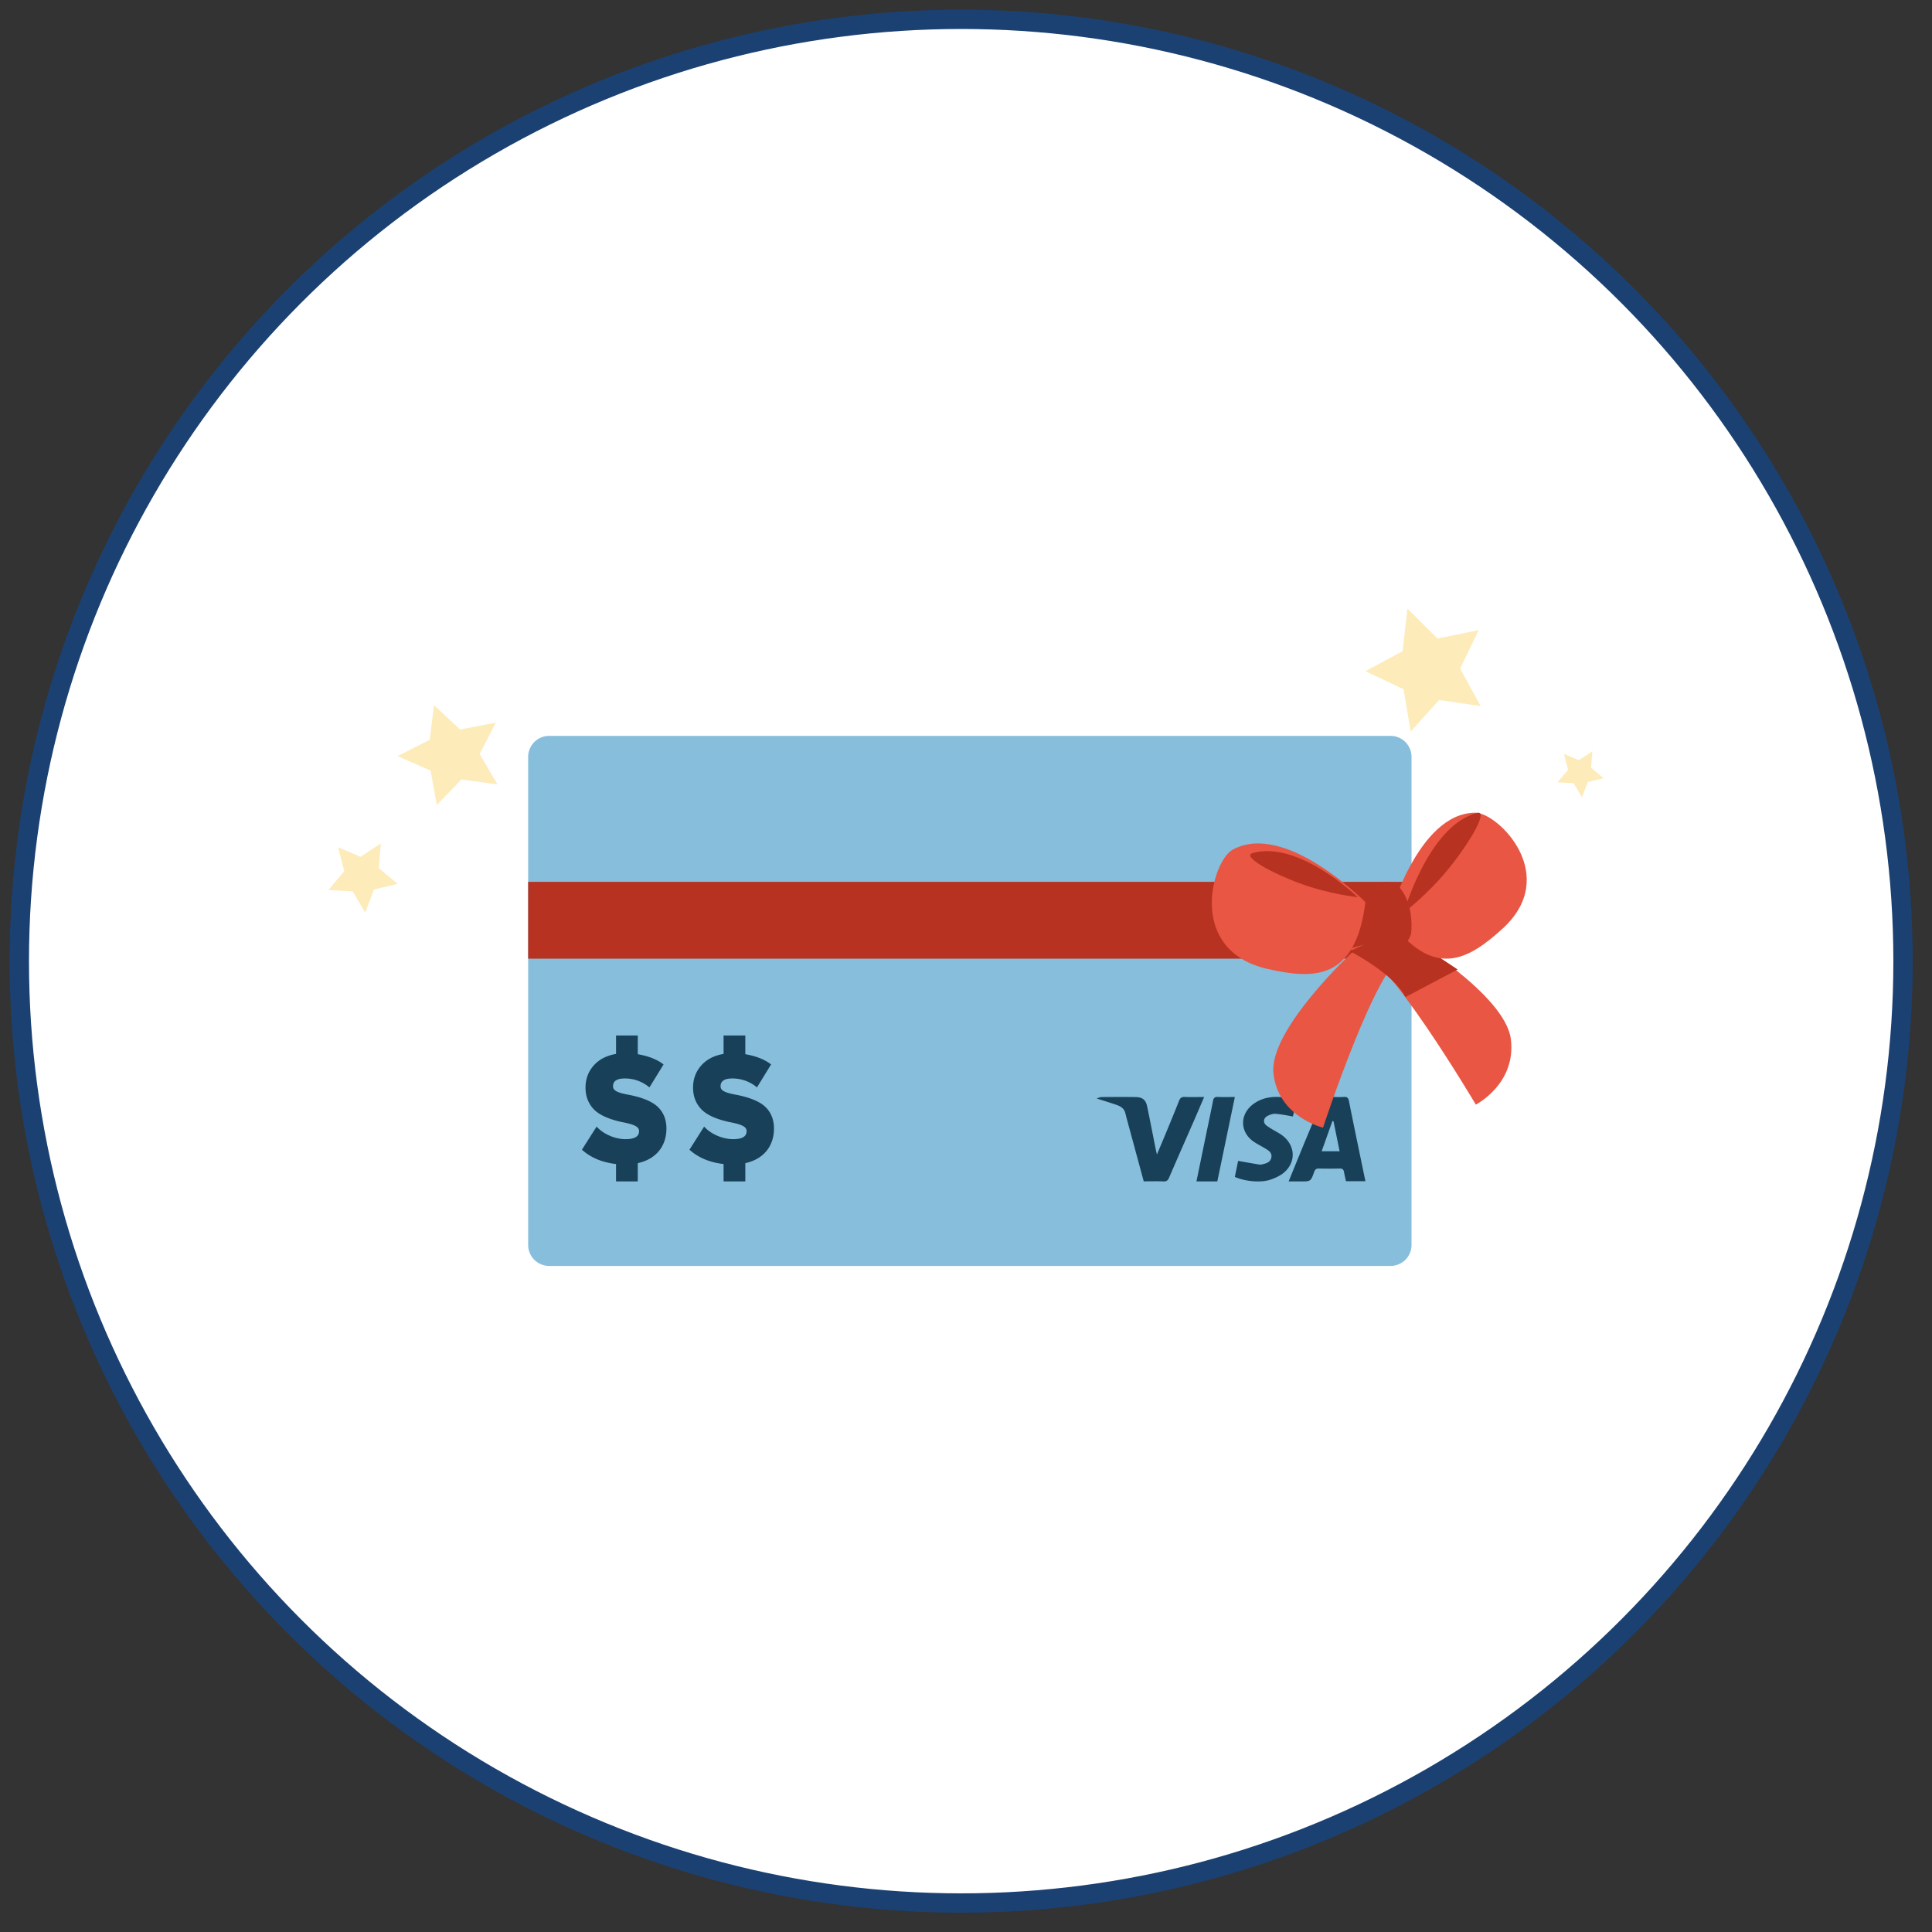
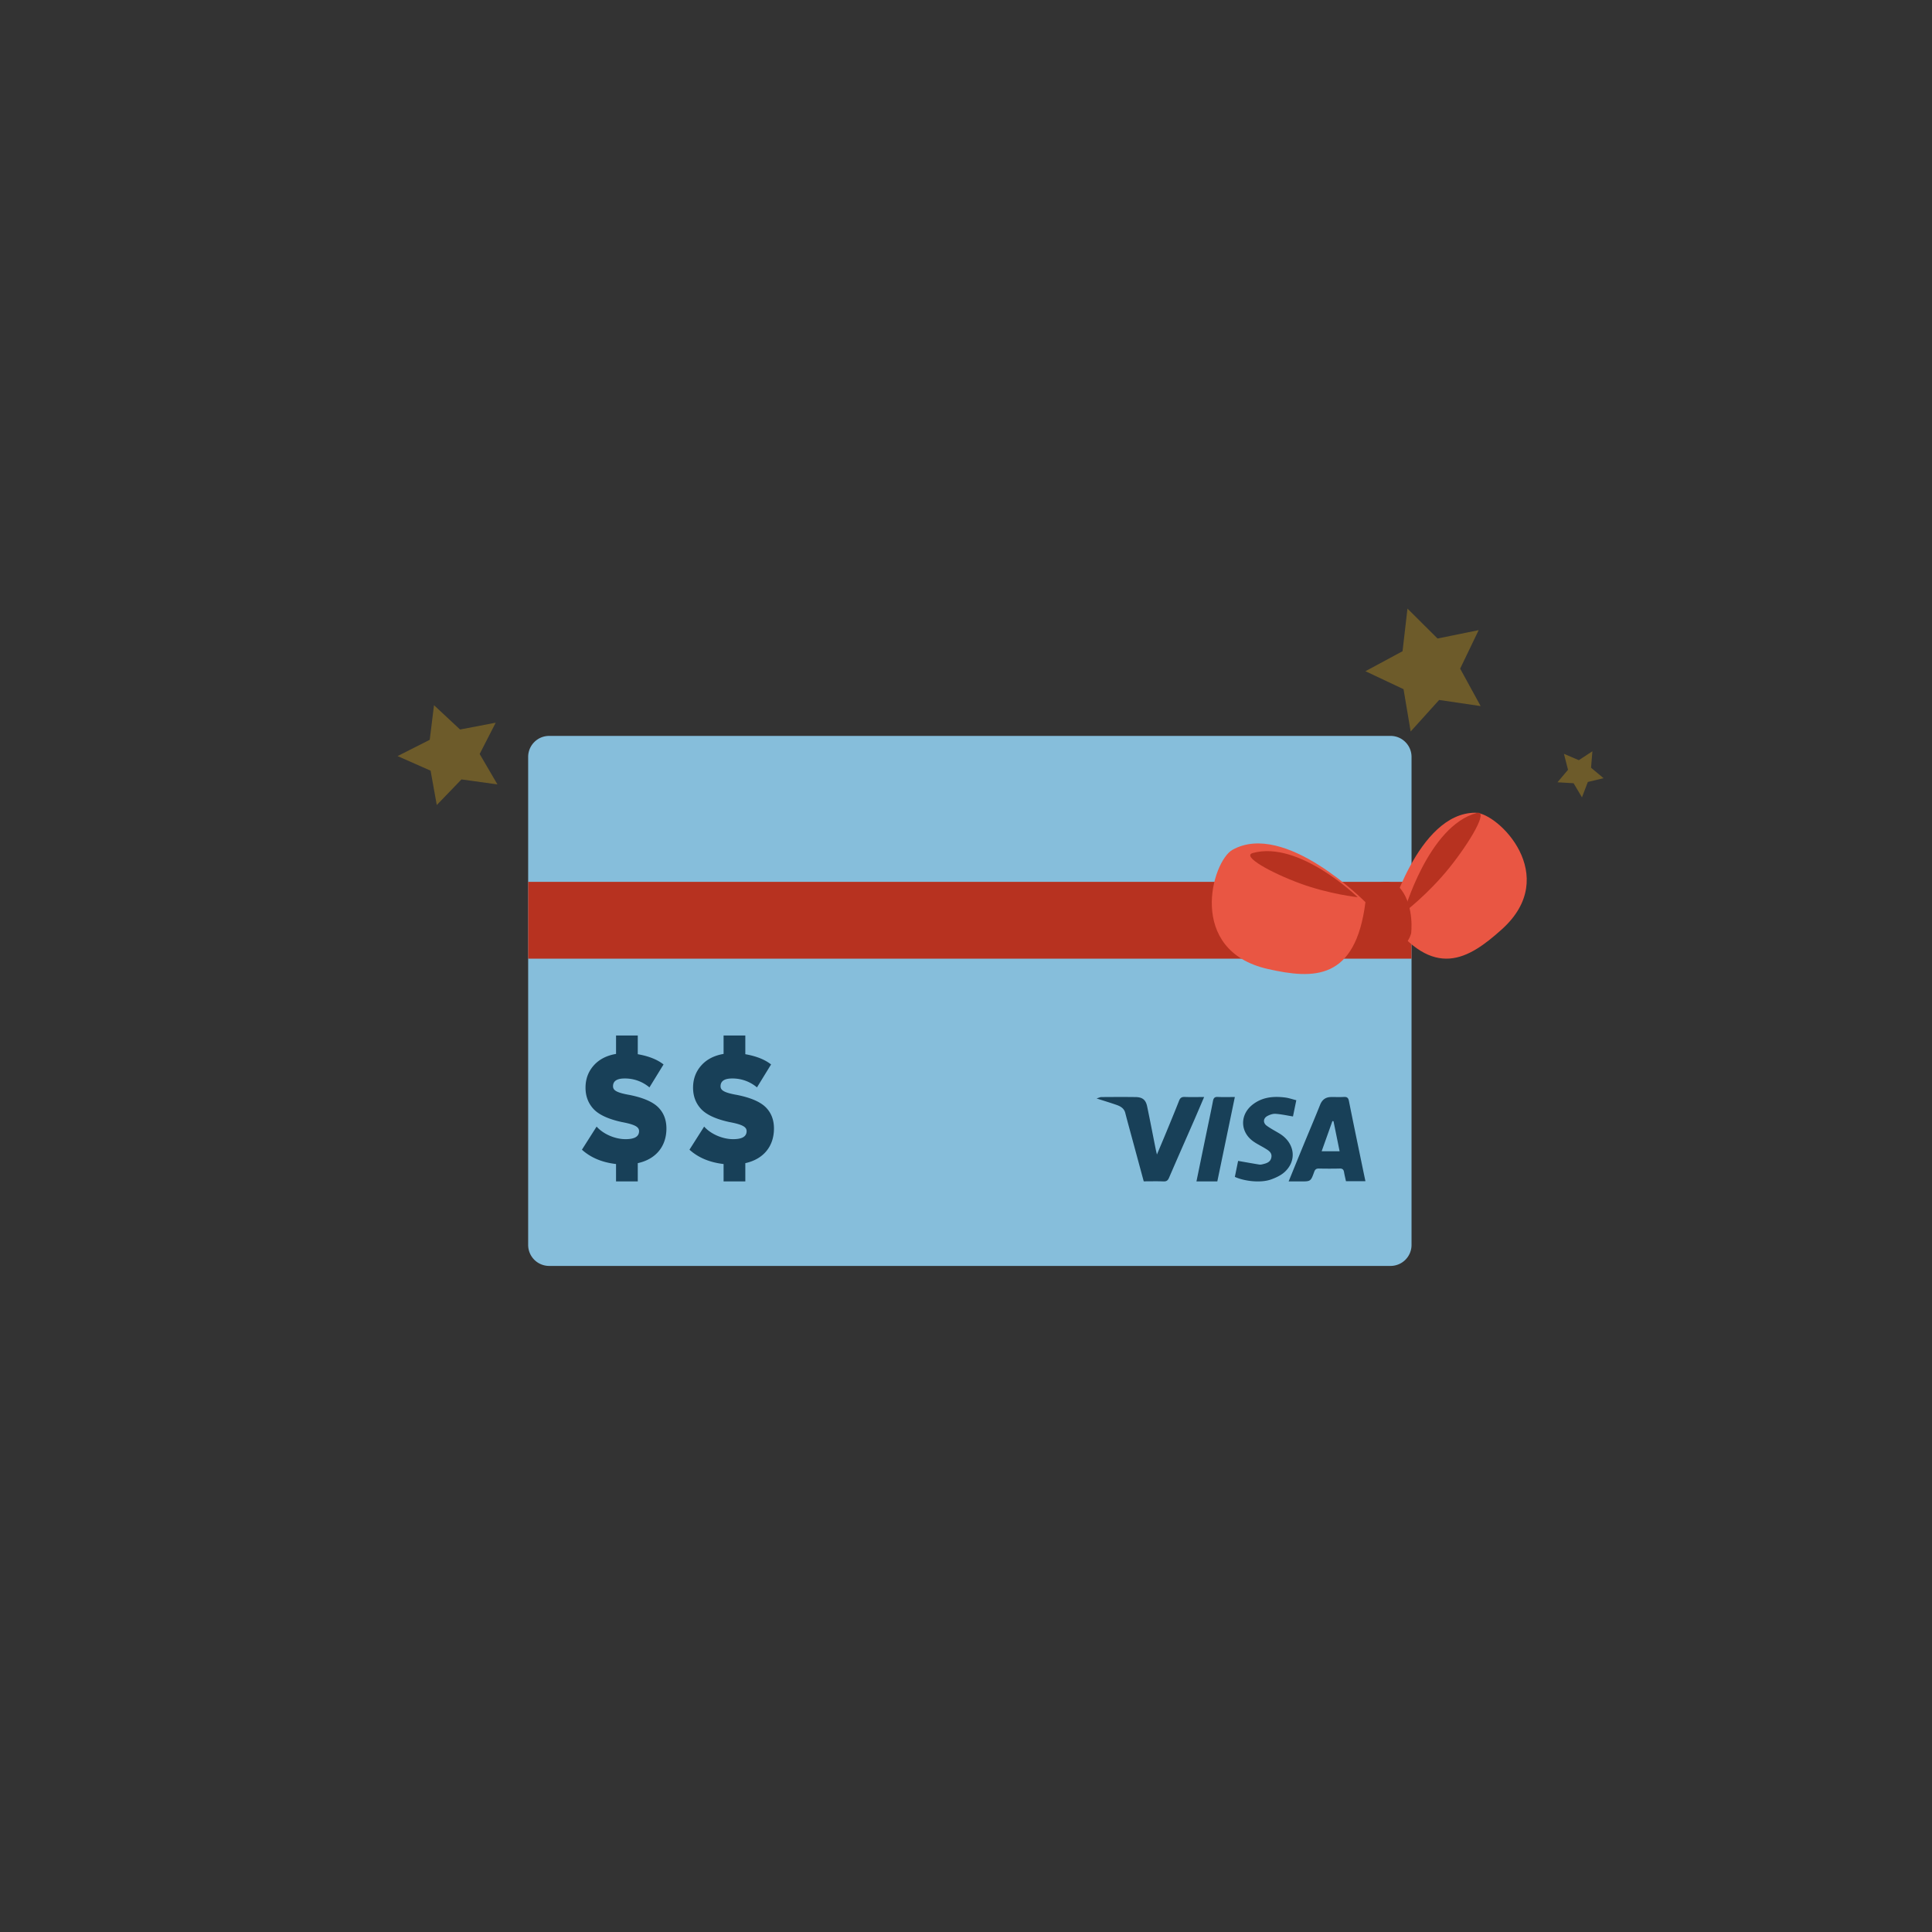
<svg xmlns="http://www.w3.org/2000/svg" viewBox="0 0 200 200">
  <rect x="0" y="0" width="200" height="200" fill="#333333" stroke="none" />
  <g fill="none" fill-rule="evenodd">
    <g transform="translate(2 2)">
-       <circle cx="97.5" cy="97.5" r="97.5" fill="#FFFFFF" stroke="#1B4172" stroke-width="2" />
      <g transform="translate(32 61)">
        <path fill="#86BEDB" d="M109.95 68.048H22.845a2.173 2.173 0 0 1-2.17-2.175V15.357c0-1.202.972-2.176 2.17-2.176h87.107c1.198 0 2.17.974 2.17 2.176v50.516a2.173 2.173 0 0 1-2.17 2.175" />
        <polygon fill="#B73220" points="20.675 36.241 112.12 36.241 112.12 28.289 20.675 28.289" />
        <path fill="#184058" d="M32.022 44.193v1.938c1.118.196 2.012.545 2.668 1.06l-1.46 2.376a3.915 3.915 0 0 0-2.579-.923c-.79 0-1.191.272-1.191.802 0 .424.357.666 1.743.909 1.416.287 2.399.726 2.95 1.286.552.56.835 1.287.835 2.18 0 1.862-1.103 3.18-2.966 3.588v1.892h-2.25V57.5c-1.43-.167-2.607-.65-3.531-1.484l1.52-2.392c.7.788 1.922 1.302 2.995 1.302.939 0 1.4-.272 1.4-.832 0-.424-.402-.682-1.787-.94-1.386-.302-2.37-.756-2.921-1.346-.551-.59-.835-1.332-.835-2.21 0-.894.284-1.666.85-2.302.566-.636 1.34-1.029 2.31-1.195v-1.908h2.25zM43.155 44.193v1.938c1.117.196 2.012.545 2.667 1.06l-1.46 2.376a3.914 3.914 0 0 0-2.578-.923c-.79 0-1.192.272-1.192.802 0 .424.358.666 1.744.909 1.415.287 2.399.726 2.95 1.286.551.56.834 1.287.834 2.18 0 1.862-1.102 3.18-2.965 3.588v1.892h-2.25V57.5c-1.43-.167-2.608-.65-3.532-1.484l1.52-2.392c.7.788 1.923 1.302 2.996 1.302.938 0 1.4-.272 1.4-.832 0-.424-.402-.682-1.788-.94-1.386-.302-2.37-.756-2.92-1.346-.552-.59-.835-1.332-.835-2.21 0-.894.283-1.666.85-2.302.566-.636 1.34-1.029 2.309-1.195v-1.908h2.25zM104.045 53.072l-.114-.018-1.114 3.124h1.86l-.632-3.106zm-4.647 6.23c.531-1.302 1.041-2.557 1.557-3.808.567-1.376 1.151-2.745 1.703-4.127.215-.537.579-.795 1.132-.802.448-.007.896.016 1.343-.009.315-.017.442.092.506.413.463 2.32.947 4.636 1.426 6.952.091.443.185.885.284 1.356h-2.015c-.066-.308-.145-.62-.199-.936-.045-.265-.16-.382-.445-.374-.719.019-1.439.015-2.158.001-.263-.005-.392.082-.487.343-.357.994-.368.99-1.412.99h-1.235zM84.399 59.292l-1.179-4.353c-.246-.91-.499-1.818-.733-2.73-.121-.474-.489-.686-.91-.832-.63-.22-1.27-.412-2.059-.666.248-.075.368-.142.488-.143 1.182-.008 2.364-.016 3.546 0 .71.01 1.054.278 1.197.954.308 1.462.587 2.929.88 4.393.03.156.07.312.136.601.35-.836.654-1.549.949-2.265.453-1.1.91-2.199 1.344-3.305.112-.283.26-.404.588-.39.635.025 1.273.007 2.005.007-.355.827-.675 1.585-1.004 2.34-.875 2.002-1.76 4-2.623 6.006-.12.277-.25.405-.582.391-.67-.028-1.343-.008-2.043-.008M93.831 58.831l.338-1.655c.763.134 1.47.26 2.179.377a.816.816 0 0 0 .315-.02c.42-.1.867-.21.951-.736.08-.498-.314-.71-.653-.918-.403-.248-.834-.45-1.22-.723-1.392-.99-1.408-2.788-.041-3.831 1.004-.767 2.15-.86 3.333-.712.37.046.73.175 1.16.282l-.345 1.68c-.627-.101-1.214-.234-1.806-.273-.282-.018-.6.093-.856.234-.425.234-.455.706-.06.994.418.305.882.544 1.325.812 1.56.943 1.843 2.757.564 3.956-.398.374-.942.623-1.46.807-1.008.358-2.672.202-3.724-.274M92.016 59.301h-2.16c.365-1.776.724-3.522 1.085-5.268.21-1.017.43-2.032.625-3.052.059-.305.167-.44.49-.426.577.027 1.156.008 1.775.008L92.016 59.3" />
-         <path fill="#E95643" d="M111.602 33.855s10.219 6.072 10.8 10.71c.582 4.639-3.625 6.784-3.625 6.784s-9.518-16.115-12.399-16.02c-2.88.093 5.224-1.474 5.224-1.474" />
-         <path fill="#E95643" d="M106.03 35.542s-8.692 8.044-8.203 12.572c.49 4.528 5.133 5.62 5.133 5.62s5.698-17.409 8.562-17.965c2.865-.555-5.492-.227-5.492-.227" />
-         <path fill="#B73220" d="M111.49 40.217l5.402-2.855s-3.43-2.329-5.156-3.28c-1.726-.95-5.977 1.394-5.977 1.394s4.48 2.27 5.731 4.74" />
        <path fill="#E95643" d="M109.735 32.15s2.997-11.017 8.991-11.017c2.346 0 8.92 6.502 2.755 12.061-3.493 3.15-7.055 5.291-11.746-1.043" />
        <path fill="#B73220" d="M111.325 31.47s2.528-8.976 7.552-10.314c1.26-.335-.664 2.961-2.834 5.667-2.193 2.736-4.718 4.647-4.718 4.647" />
        <path fill="#E95643" d="M107.35 30.396s-8.329-8.466-13.763-5.423c-2.127 1.191-4.774 10.423 3.645 12.333 4.772 1.082 9.09 1.214 10.117-6.91" />
        <path fill="#B73220" d="M106.554 29.88s-6.064-5.905-10.864-4.577c-1.203.333 1.858 2.029 4.866 3.14 3.042 1.123 5.998 1.437 5.998 1.437M107.35 29.1s.838 3.062.147 6.054c0 0 3.786 1.283 4.584-1.53 0 0 .348-2.702-1.02-4.525-1.367-1.822-3.712 0-3.712 0" />
        <polygon fill="#FABC17" points="111.701 0 114.813 3.098 119.072 2.231 117.155 6.217 119.277 10.094 114.979 9.46 112.032 12.723 111.293 8.344 107.349 6.484 111.191 4.413" opacity=".293" />
        <polygon fill="#FABC17" points="130.845 14.771 130.706 16.475 132 17.558 130.372 17.949 129.765 19.542 128.898 18.08 127.229 17.981 128.321 16.687 127.897 15.032 129.438 15.694" opacity=".293" />
-         <polygon fill="#FABC17" points="5.425 24.313 5.216 26.869 7.157 28.494 4.715 29.081 3.804 31.47 2.504 29.277 0 29.129 1.638 27.186 1.002 24.706 3.314 25.698" opacity=".293" />
        <polygon fill="#FABC17" points="10.928 10 13.626 12.518 17.317 11.812 15.655 15.052 17.494 18.201 13.769 17.686 11.215 20.337 10.575 16.78 7.157 15.269 10.486 13.585" opacity=".293" />
      </g>
    </g>
  </g>
</svg>